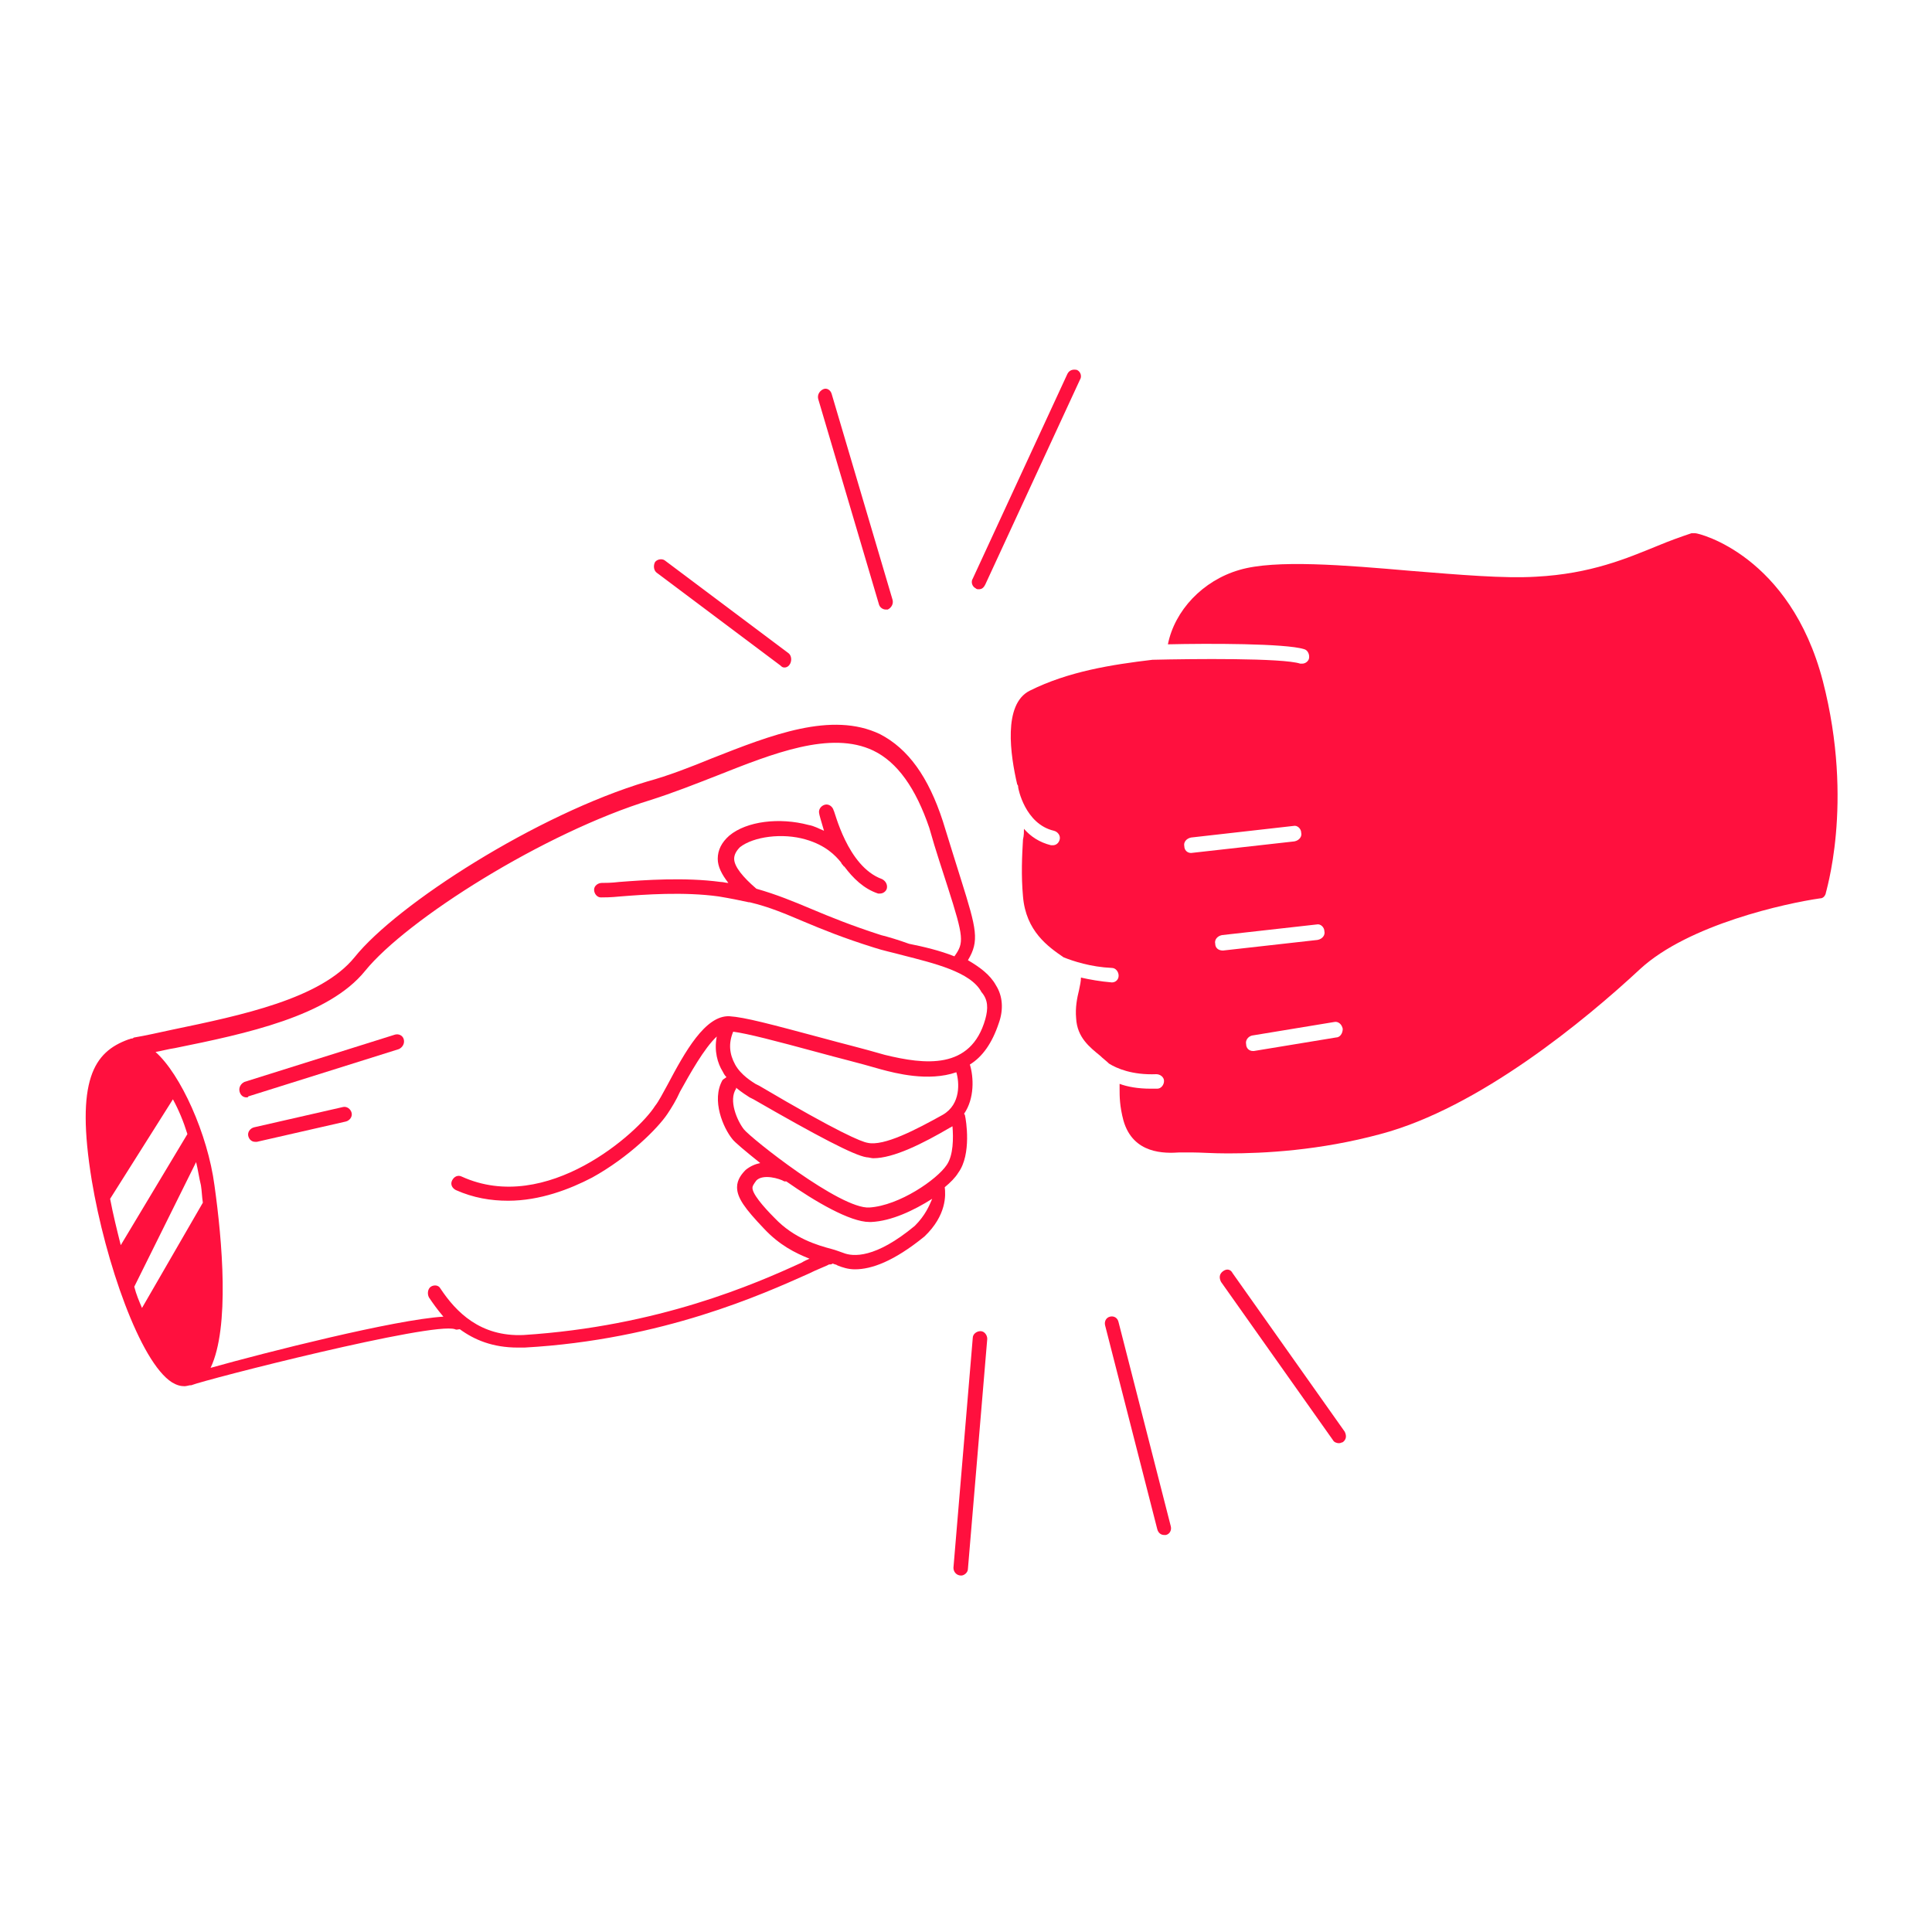
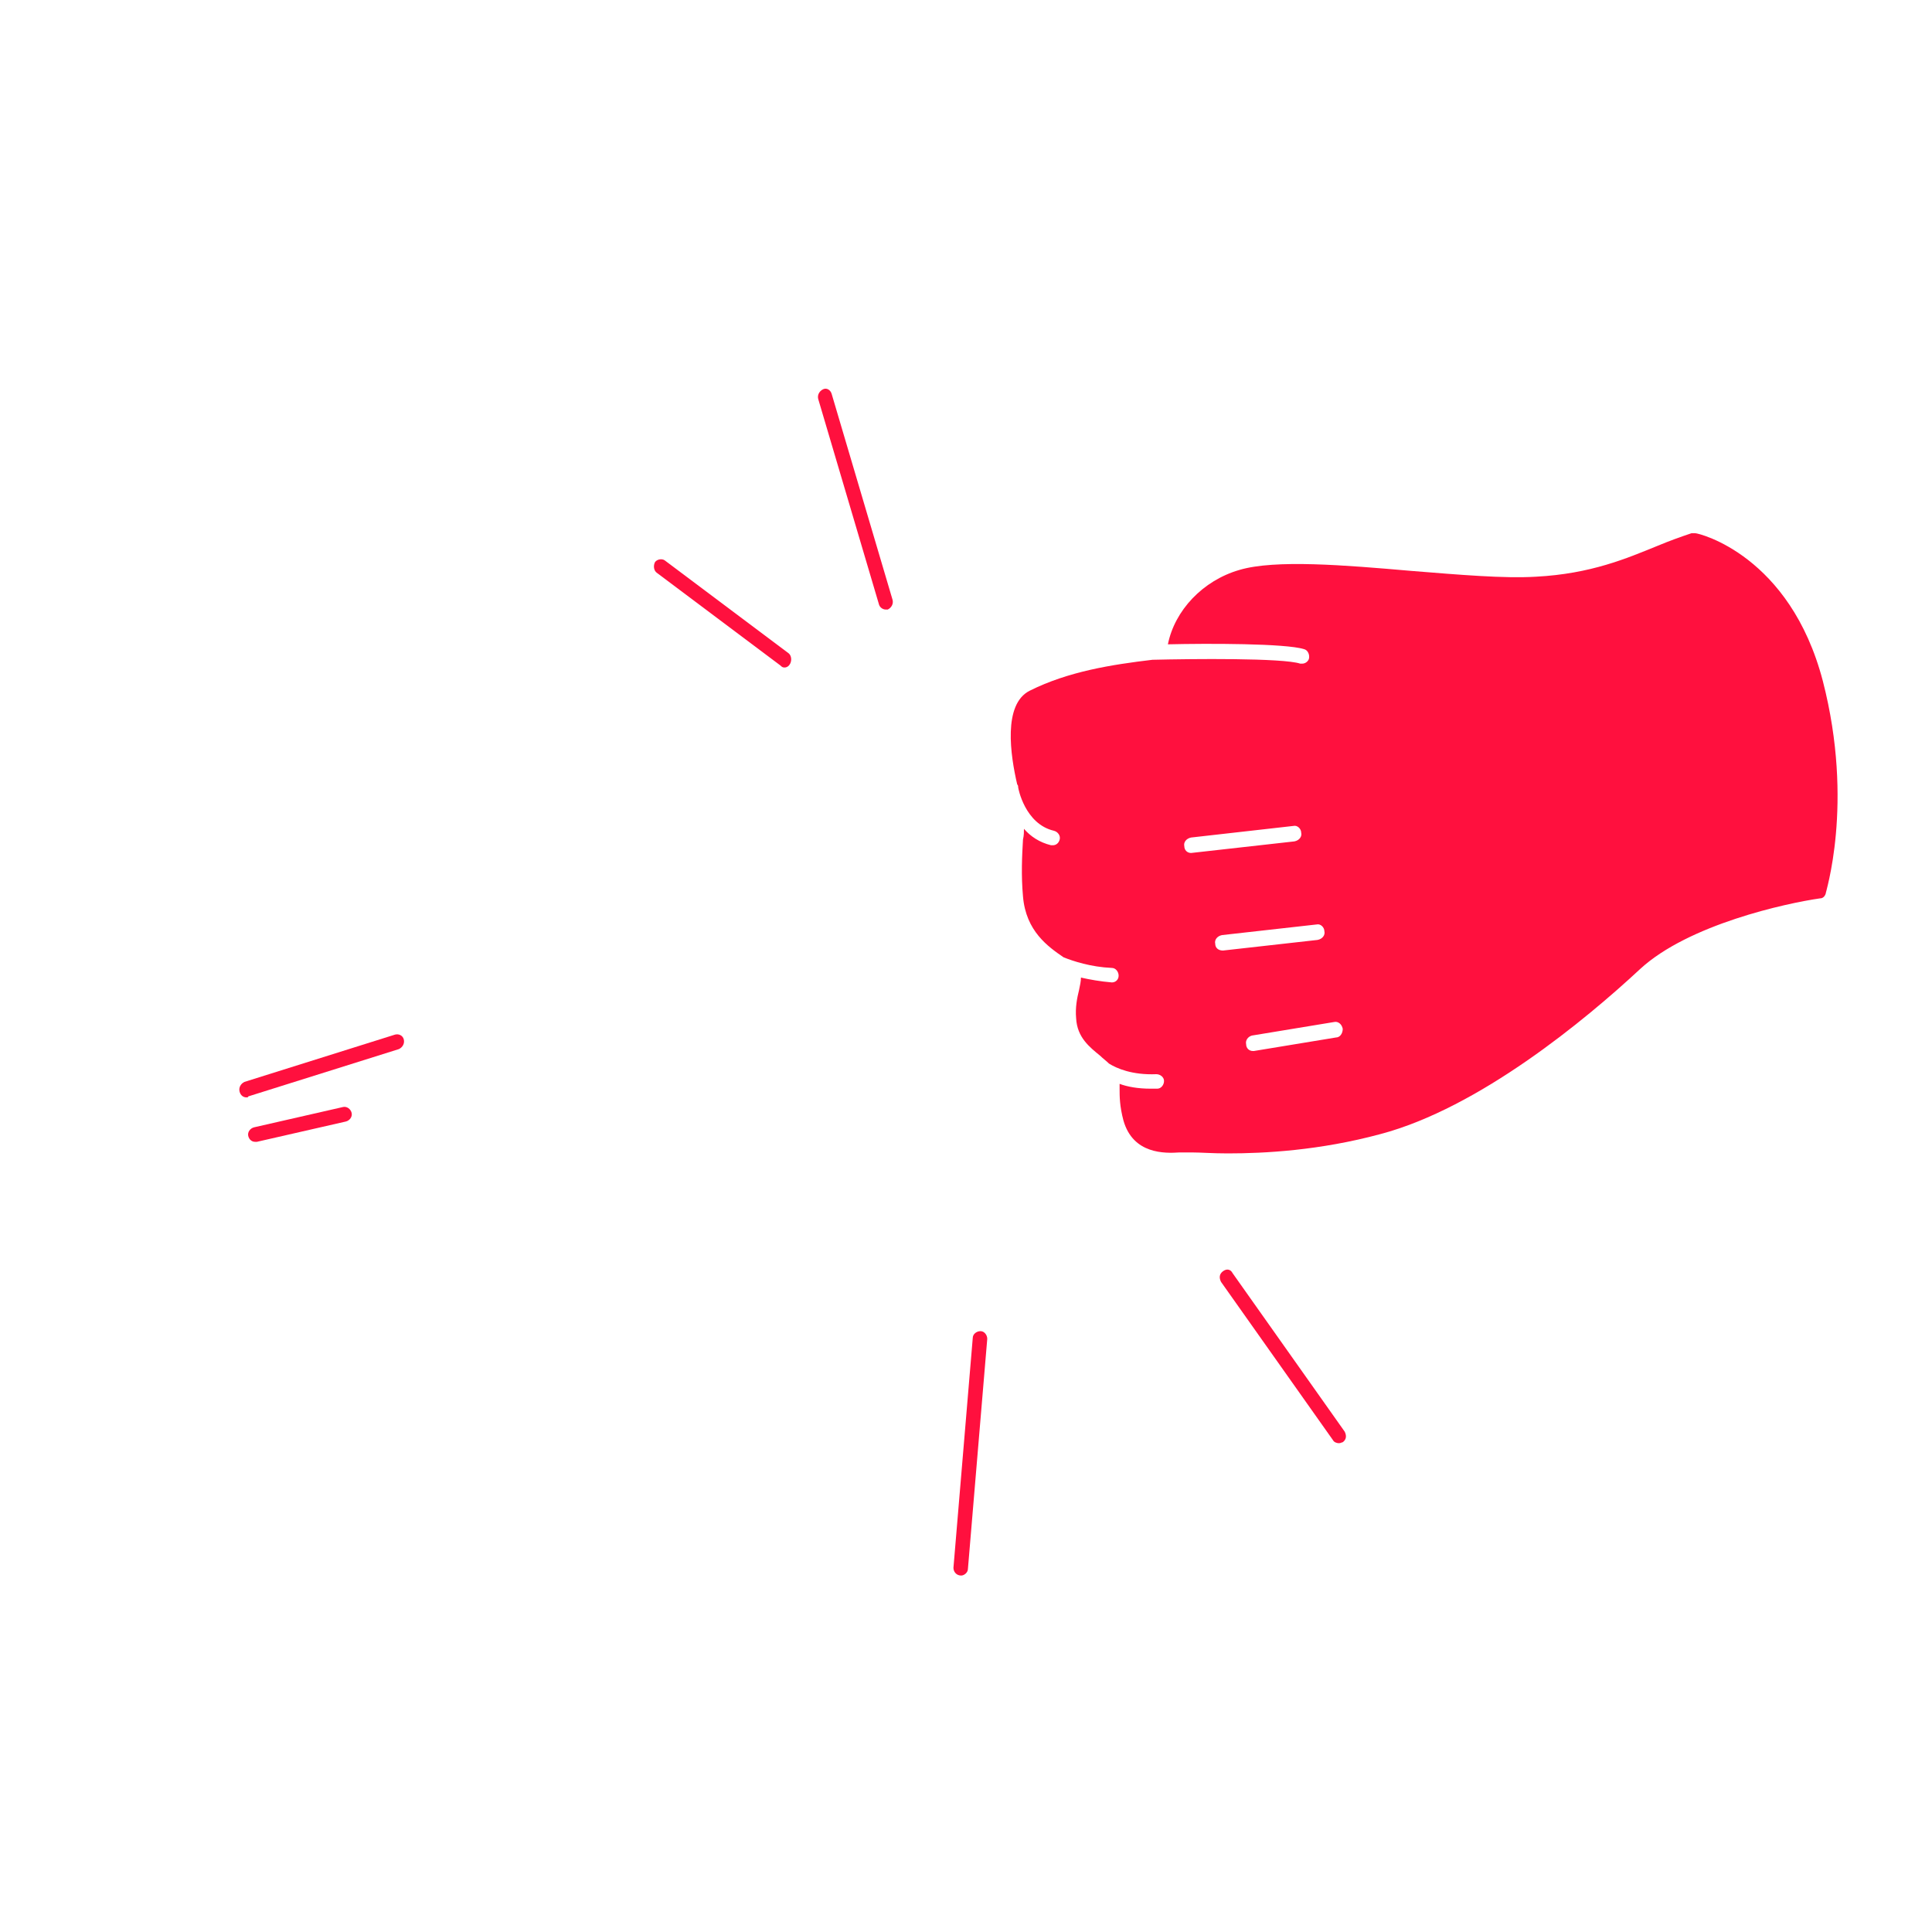
<svg xmlns="http://www.w3.org/2000/svg" enable-background="new 0 0 200 200" viewBox="0 0 200 200">
  <g fill="#ff103e">
    <path d="m99.5 163.1c-.5 0-.8-.4-.8-.8l2-23.8c0-.4.4-.7.8-.7s.7.4.7.8l-2 23.8c0 .4-.4.7-.7.7z" />
-     <path d="m120.5 158.9c-.3 0-.6-.2-.7-.6l-5.4-21.1c-.1-.4.1-.8.5-.9s.8.1.9.6l5.4 21.1c.1.4-.1.8-.5.9 0 0-.1 0-.2 0z" />
    <path d="m138.6 149.4c-.2 0-.5-.1-.6-.3l-11.6-16.4c-.2-.4-.2-.8.2-1.1s.8-.2 1 .2l11.6 16.4c.2.4.2.8-.2 1.1-.1 0-.2.1-.4.1z" />
    <path d="m81.2 69.1c-.2 0-.3-.1-.4-.2l-12.8-9.6c-.3-.2-.4-.7-.2-1.1.2-.3.7-.4 1-.2l12.8 9.6c.3.2.4.7.2 1.1-.1.2-.3.4-.6.4z" />
    <path d="m91.7 63.1c-.3 0-.6-.2-.7-.5l-6.3-21.3c-.1-.4.1-.8.5-1s.8.1.9.5l6.3 21.3c.1.4-.1.8-.5 1-.1 0-.1 0-.2 0z" />
-     <path d="m101.3 61c-.1 0-.2 0-.3-.1-.4-.2-.5-.7-.3-1l9.8-21.2c.2-.4.6-.5 1-.4.4.2.5.7.3 1l-9.8 21.2c-.2.4-.4.5-.7.5z" />
    <path d="m188.7 70.5c-3.4-13-12.8-15.3-13.2-15.3-.1 0-.3 0-.4 0-1.2.4-2.3.8-3.5 1.3-3.2 1.3-6.9 2.9-12.6 3.2-3.3.2-7.9-.2-12.9-.6-6.9-.6-14.1-1.2-17.8-.1-3.8 1.1-6.7 4.2-7.4 7.7 4.1-.1 12.2-.1 14.1.5.4.1.6.6.5 1-.1.3-.4.5-.7.5-.1 0-.1 0-.2 0-1.8-.6-11.2-.5-15.3-.4-4.2.5-8.7 1.2-12.7 3.2-2.8 1.4-2 6.7-1.3 9.7.1.1.1.2.1.3s.7 3.8 3.7 4.5c.4.1.7.5.6.9s-.4.6-.7.6c-.1 0-.1 0-.2 0-1.2-.3-2.1-.9-2.8-1.7 0 .3 0 .7-.1 1.1-.1 1.7-.2 3.7 0 5.9.3 3.6 2.6 5.2 4.2 6.3 1 .4 2.8 1 5 1.1.4 0 .7.4.7.8s-.3.7-.7.7c-1.2-.1-2.3-.3-3.2-.5 0 .4-.1.8-.2 1.3-.2.8-.4 1.8-.3 2.9.1 2 1.4 3 2.5 3.9.3.3.6.5.9.8.8.5 2.4 1.2 4.9 1.1.4 0 .8.3.8.7s-.3.8-.7.8c-.2 0-.5 0-.7 0-1.3 0-2.4-.2-3.2-.5v.5c0 .8 0 1.8.4 3.3 1 3.5 4.3 3.4 5.8 3.3h.1 1.2c.9 0 2.1.1 3.7.1 3.8 0 9.5-.3 15.8-2 10.2-2.7 21.2-11.8 26.9-17.1 5-4.6 15.1-6.8 18.6-7.3.3 0 .5-.2.6-.5-.1.1 3-9.2-.3-22zm-65.4 17.8c-.4 0-.7-.3-.7-.7-.1-.4.2-.8.7-.9l10.6-1.2c.4-.1.8.3.8.7.1.4-.2.8-.7.9l-10.7 1.2c.1 0 .1 0 0 0zm3.3 10.1c-.5 0-.8-.3-.8-.7-.1-.4.2-.8.7-.9l9.8-1.1c.4-.1.8.3.8.7.1.4-.2.8-.7.9zm11.7 9-8.5 1.4h-.1c-.4 0-.7-.3-.7-.7-.1-.4.2-.8.6-.9l8.5-1.4c.4-.1.8.2.9.7 0 .5-.3.9-.7.9z" />
    <path d="m25.5 113.6c-.3 0-.6-.2-.7-.6s.1-.8.5-1l15.6-4.9c.4-.1.8.1.9.5s-.1.8-.5 1l-15.6 4.9c0 .1-.1.1-.2.1z" />
    <path d="m26.4 118.2c-.3 0-.6-.2-.7-.6s.2-.8.6-.9l9.2-2.1c.4-.1.8.2.9.6s-.2.8-.6.9l-9.2 2.1c-.1 0-.2 0-.2 0z" />
-     <path d="m103.1 102c-.6-1.1-1.7-1.9-2.9-2.6 1.2-2 .9-3.2-.7-8.3-.5-1.6-1.1-3.5-1.9-6.1-1.5-4.6-3.6-7.5-6.5-9-5-2.4-11.3.1-17.4 2.5-2.2.9-4.5 1.8-6.7 2.4-11.4 3.4-25.9 12.7-30.3 18.2-3.5 4.3-11.7 6-18.9 7.5-1.4.3-2.7.6-3.9.8-.1 0-.1.1-.2.1-.2 0-.3.1-.4.1-3.6 1.3-5.5 4.2-3.8 14.6 1.4 8.4 5 18.8 8.3 20.9.5.3.9.4 1.3.4.2 0 .5-.1.6-.1h.1c1.5-.6 25-6.6 27.3-5.8.2.1.3 0 .5 0 1.5 1.1 3.4 1.9 6 1.9h.7c14.3-.8 24.8-5.6 29.3-7.6 1-.5 2.1-.9 2.2-1 .1 0 .3 0 .4-.1.2.1.4.1.5.2.5.2 1.1.4 1.8.4 1.7 0 4-.8 7.2-3.4 2.3-2.2 2.2-4.3 2.1-5.1.6-.5 1.1-1 1.4-1.5 1.4-1.9.8-5.5.7-5.9 0-.1-.1-.2-.1-.2 1.1-1.6 1-3.8.6-5.1 1.3-.8 2.3-2.2 3-4.3.5-1.4.4-2.8-.3-3.9zm-91.7 22.1 6.5-10.3c.6 1.1 1.1 2.3 1.5 3.6l-6.9 11.5c-.4-1.6-.8-3.2-1.1-4.8zm3.3 11.3c-.3-.7-.6-1.4-.8-2.2l6.4-12.9c.2.8.3 1.6.5 2.4.1.6.1 1.2.2 1.8zm80-8.5c-4.1 3.4-6.4 3.2-7.4 2.8-.3-.1-.8-.3-1.2-.4-1.5-.4-3.9-1.1-5.9-3.2-1.2-1.2-2.4-2.6-2.3-3.2 0-.1.1-.3.4-.7.7-.7 2.4-.2 2.9.1h.2c3 2.1 6.6 4.2 8.6 4.2h.2c2.1-.1 4.4-1.2 6.3-2.4-.3.7-.7 1.7-1.8 2.8zm3.3-6.3c-1 1.5-4.9 4.2-8 4.4-3 .2-12.3-7.2-13-8.1s-1.6-3-.8-4.2v-.1c.6.5 1.1.8 1.4 1l.4.2c6.6 3.8 10.4 5.8 11.7 6 .2 0 .5.1.7.1 2.1 0 5.1-1.5 8-3.2.1 0 .1-.1.2-.1.1 1.2.1 3-.6 4zm-.4-5.2c-2.7 1.5-6.1 3.3-7.8 2.9-.6-.1-2.9-1-11.2-5.9l-.4-.2c-.3-.2-1.5-.9-2.1-2s-.7-2.2-.2-3.4c1.5.2 4.2.9 9 2.2 1.8.5 3.9 1 6.3 1.7 1.5.4 4.9 1.3 7.8.3.3 1 .5 3.3-1.4 4.4zm4.4-9.9c-1.5 5.3-6.3 4.7-10.4 3.7-2.4-.7-4.5-1.2-6.3-1.7-5.6-1.5-8.2-2.2-9.8-2.3s0 0 0 0c-2.5-.1-4.6 3.7-6.4 7.1-.5.9-.9 1.7-1.3 2.2-1.7 2.7-11.2 11.3-20 7.3-.4-.2-.8 0-1 .4s0 .8.4 1c1.8.8 3.6 1.1 5.4 1.1 3.3 0 6.4-1.2 8.7-2.4 3.8-2.1 6.8-5.1 7.8-6.6.4-.6.9-1.4 1.3-2.3 1-1.8 2.5-4.5 3.8-5.7-.3 1.5.1 2.8.6 3.6.1.2.2.4.4.6-.1.1-.3.2-.4.3-1.2 2.1.1 5 1 6.1.2.3 1.4 1.3 2.9 2.5-.5.1-1 .3-1.5.7-.4.4-.9 1-.9 1.8 0 1.1.8 2.2 2.8 4.3 1.6 1.7 3.2 2.5 4.7 3.1-.2.1-.5.2-.8.4-4.8 2.2-14.8 6.6-28.8 7.5-4.5.2-7-2.4-8.6-4.8-.2-.4-.7-.4-1-.2s-.4.7-.2 1.1c.4.6.9 1.3 1.5 2-5 .3-18.4 3.7-24.1 5.3 2-4.2 1.2-13.2.4-18.9-.7-5.3-3.5-11.5-6.1-13.8.6-.1 1.3-.3 2-.4 7.4-1.5 15.9-3.3 19.7-8 4.3-5.3 18.5-14.3 29.6-17.7 2.2-.7 4.5-1.6 6.8-2.5 5.8-2.3 11.8-4.7 16.2-2.6 2.5 1.2 4.4 3.9 5.8 8 .7 2.5 1.4 4.5 1.9 6.1 1.7 5.3 1.7 5.8.7 7.2-1.5-.6-3.2-1-4.7-1.3-1.1-.4-2.1-.7-2.9-.9-3.1-1-5.3-1.9-7.2-2.7s-3.6-1.5-5.7-2.1c-1.4-1.2-2.3-2.3-2.3-3.1 0-.4.2-.8.6-1.2 1.4-1.1 4.4-1.5 6.8-.8 2.1.6 3.1 1.7 3.6 2.3.1.1.1.2.2.3 0 0 .1.1.1.1 0 .1.1.1.1.1.9 1.2 2 2.3 3.5 2.8h.2c.3 0 .6-.2.7-.5.1-.4-.1-.8-.5-1-3.6-1.3-4.9-7.1-5-7.1-.1-.4-.5-.7-.9-.6s-.7.5-.6.9c0 .1.2.8.5 1.8-.5-.2-1-.5-1.6-.6-3-.8-6.4-.4-8.2 1.1-.8.7-1.2 1.5-1.2 2.4 0 .8.4 1.6 1.1 2.5-.3 0-.5-.1-.8-.1-3.7-.5-7.9-.2-10.5 0-.8.1-1.5.1-1.8.1-.4 0-.8.3-.8.7s.3.8.7.8 1 0 2-.1c2.5-.2 6.6-.5 10.2 0 1.2.2 2.2.4 3.1.6h.1c2.1.5 3.7 1.2 5.6 2s4.1 1.7 7.3 2.7c.9.3 1.9.5 3 .8 3.1.8 7 1.7 8.1 3.8.7.8.7 1.7.4 2.8z" />
  </g>
</svg>